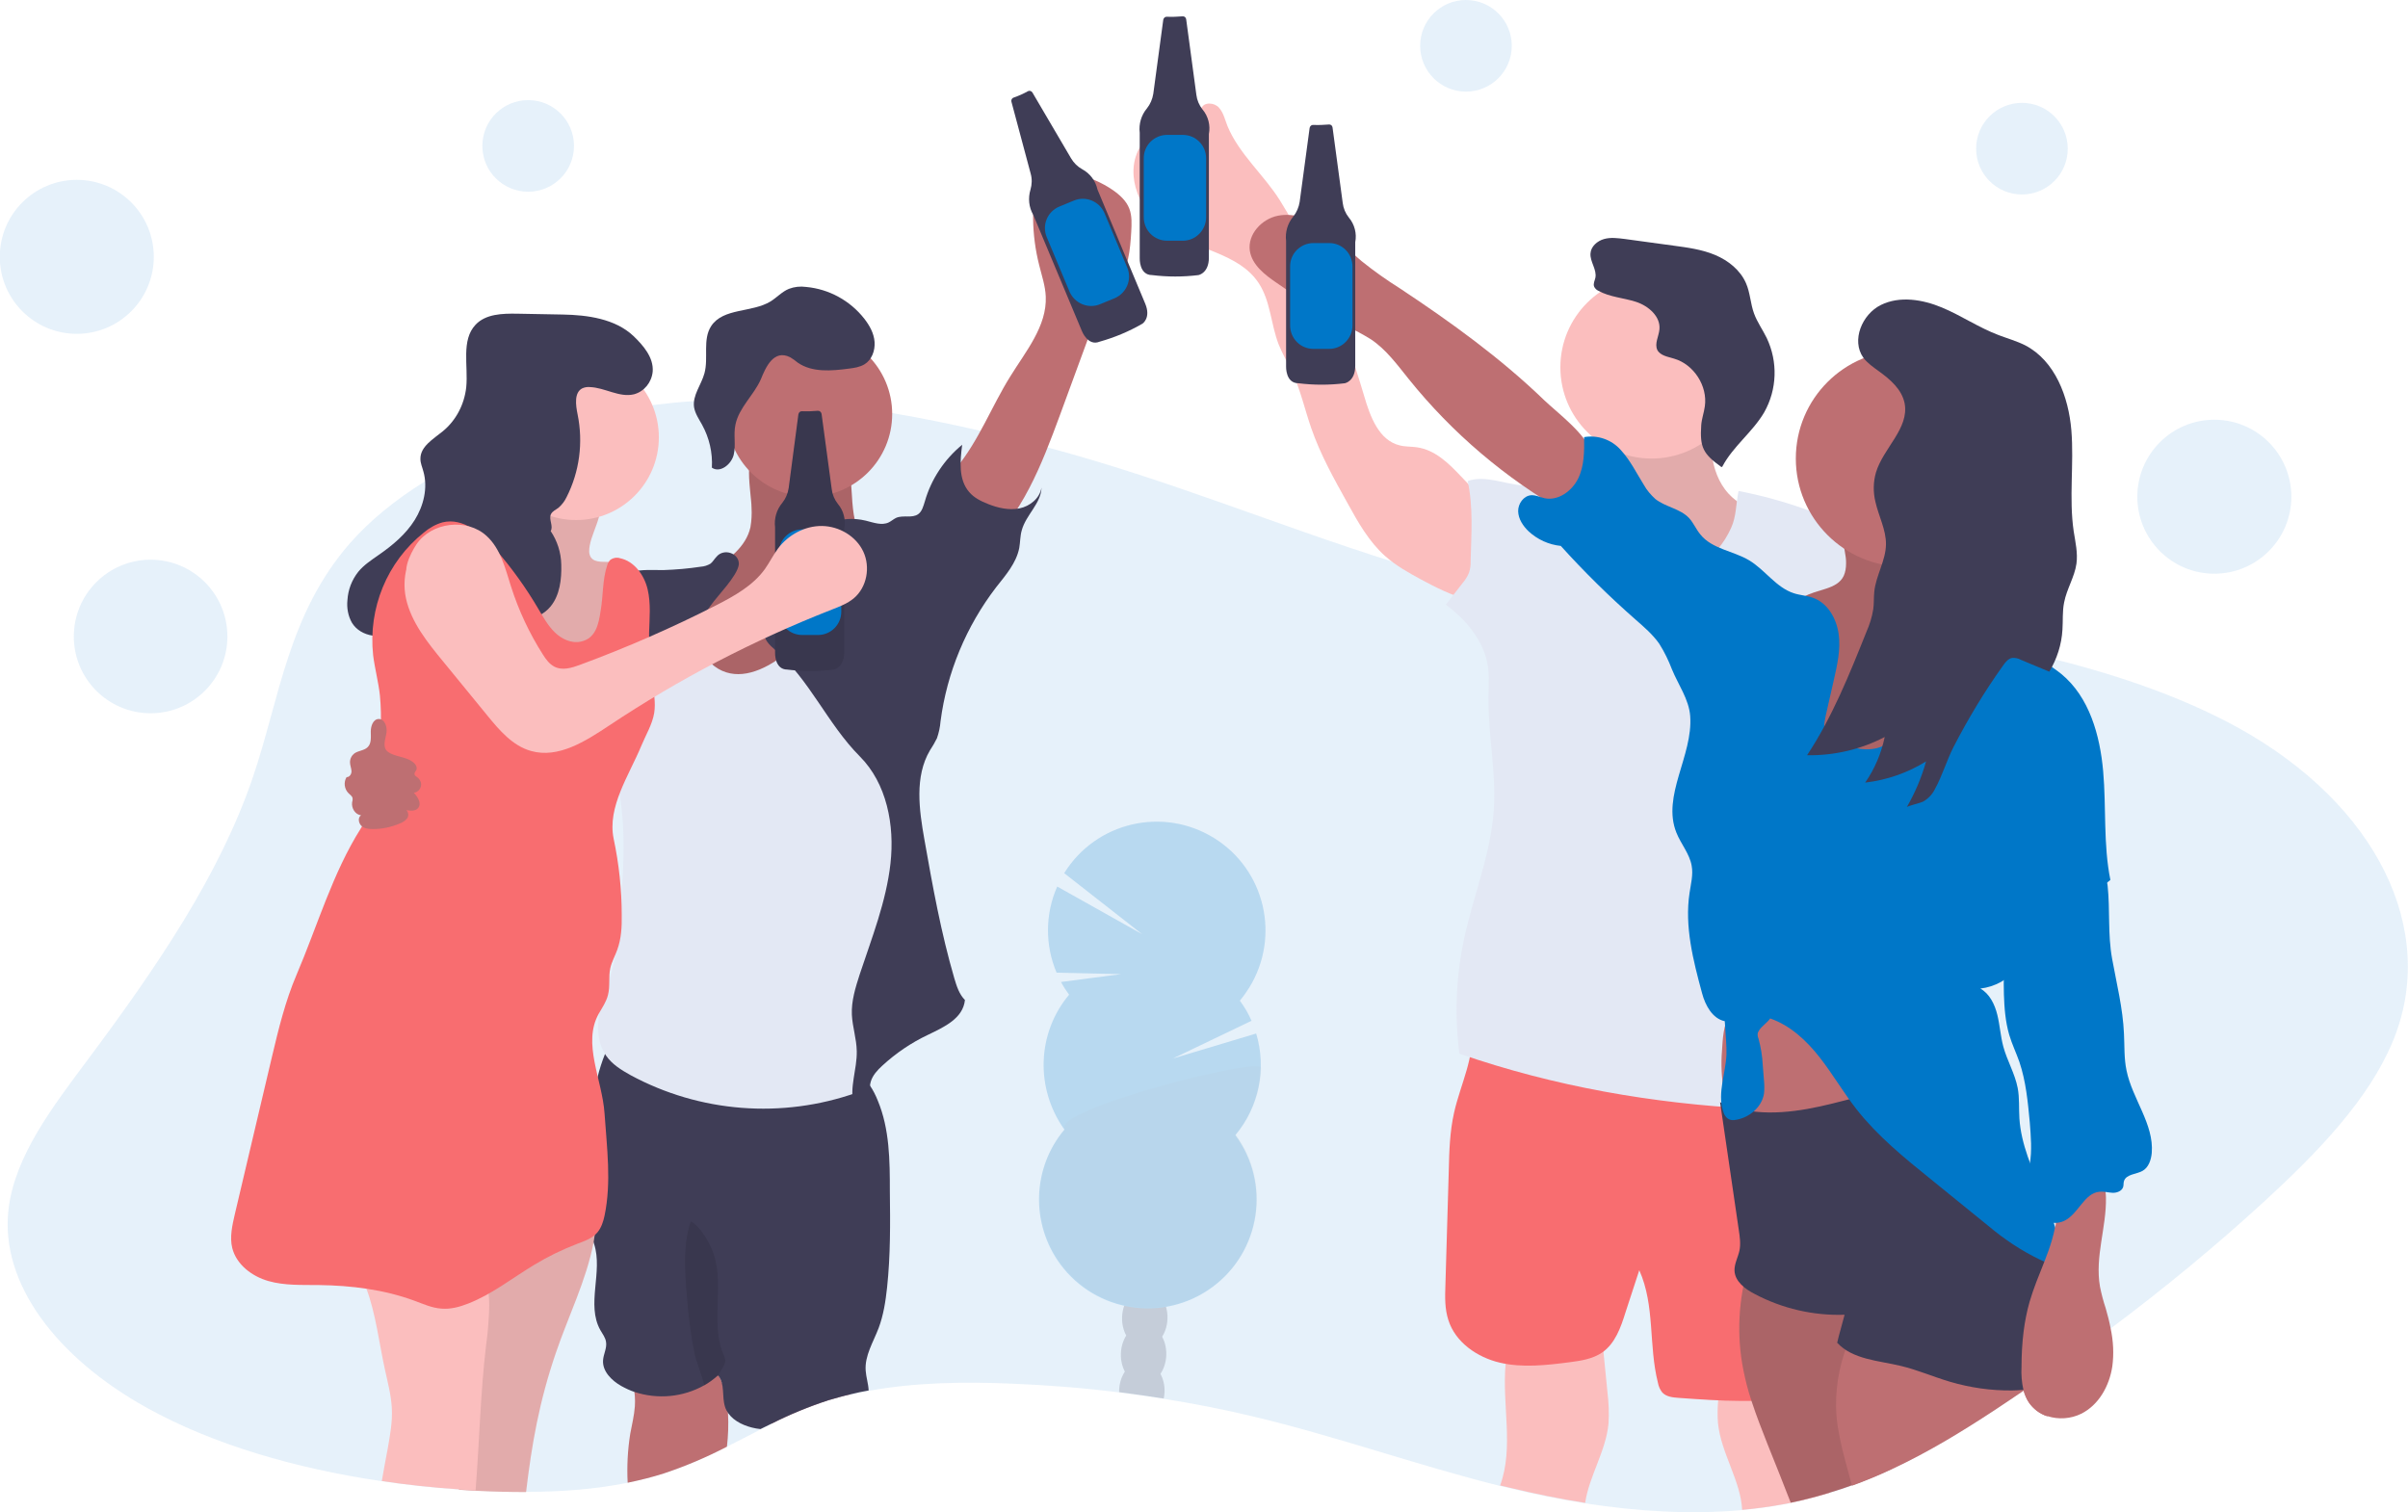
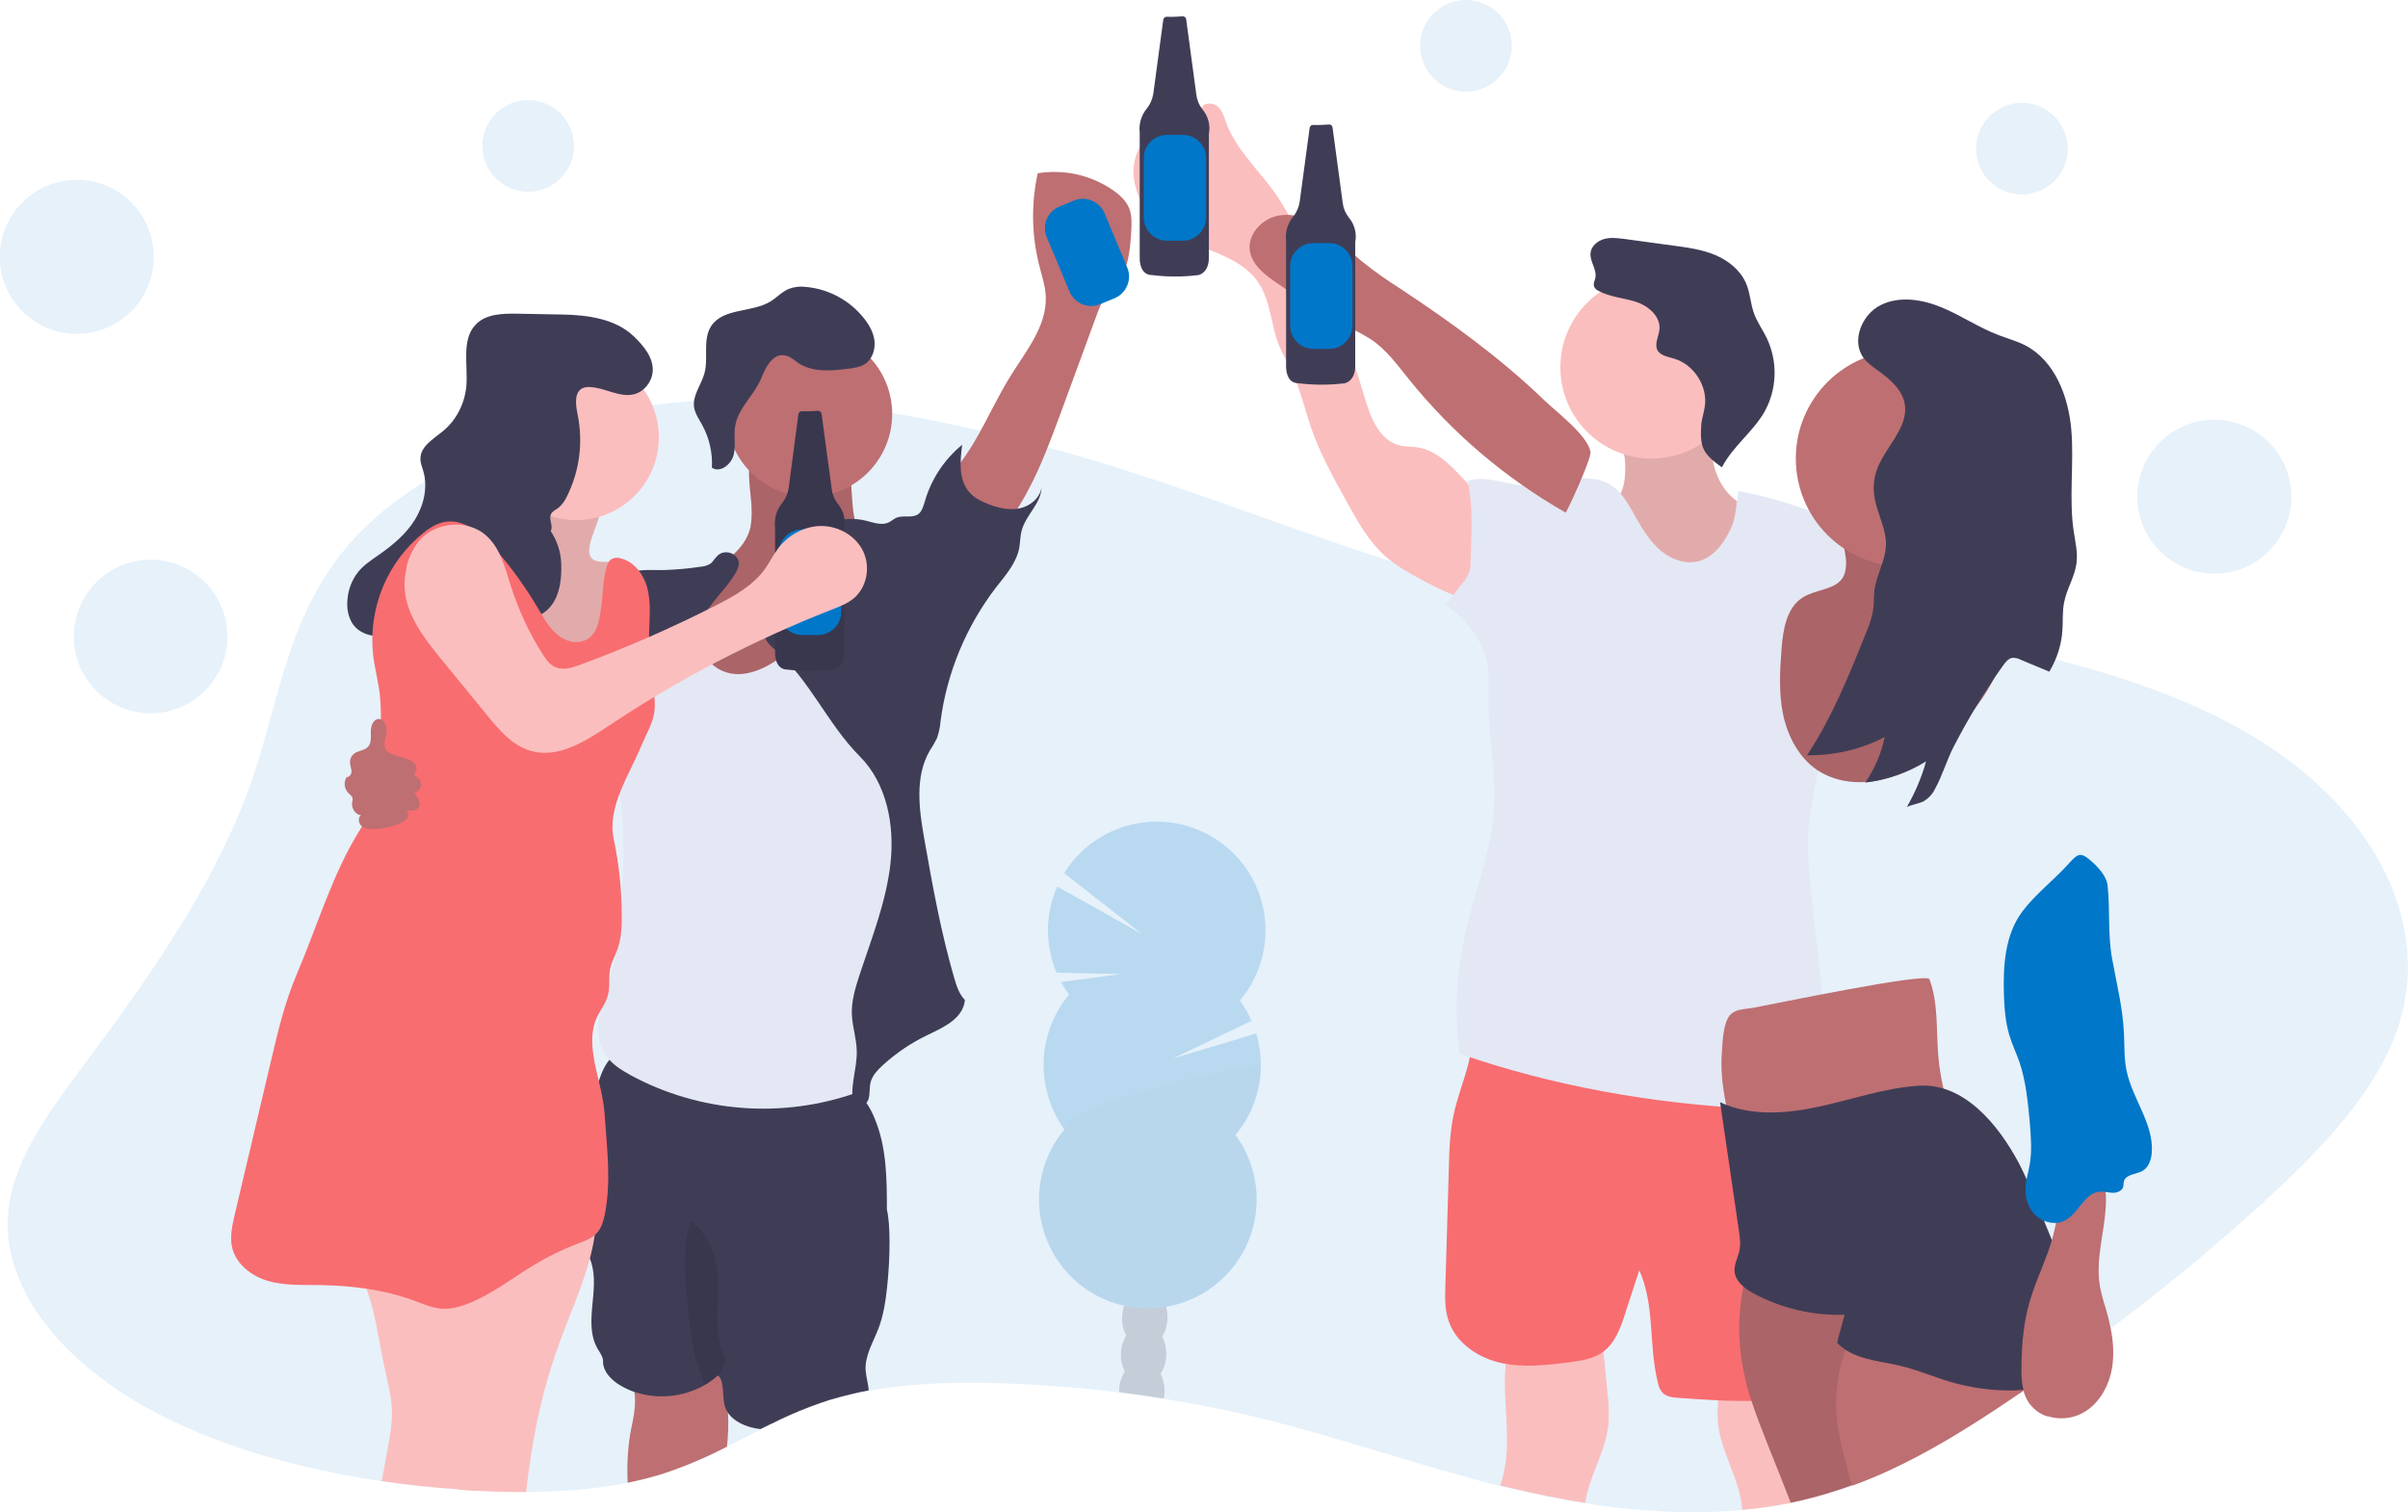
<svg xmlns="http://www.w3.org/2000/svg" version="1.1" id="b20fa69d-126b-479c-8485-104b5d95d423" x="0px" y="0px" viewBox="0 0 1135.2 712.9" style="enable-background:new 0 0 1135.2 712.9;" xml:space="preserve">
  <style type="text/css">
	.st0{opacity:0.1;fill:#0077C8;enable-background:new    ;}
	.st1{fill:#BE6F72;}
	.st2{opacity:0.1;enable-background:new    ;}
	.st3{fill:#3F3D56;}
	.st4{fill:#FBBEBE;}
	.st5{fill:#E3E8F4;}
	.st6{fill:#F86D70;}
	.st7{fill:#0077C8;}
	.st8{opacity:0.2;}
</style>
  <title>having fun</title>
  <path class="st0" d="M1128,491.1c-11.4,27.4-35.2,52.1-60.8,75.6c-22.5,20.6-46.5,40.5-72.2,59.7c-7.1,5.3-14.3,10.6-21.6,15.8  l-5.1,3.6c-4.5,3.2-9.1,6.4-13.8,9.5l-0.6,0.4c-4.5,3.1-9.1,6.1-13.7,9.2c-15.1,9.9-31,19.7-48.6,27.9c-6,2.8-12.2,5.4-18.6,7.7  c-3.5,1.3-7,2.4-10.6,3.5c-5.9,1.8-12,3.4-18.3,4.7c-1.1,0.2-2.1,0.4-3.2,0.6c-6.5,1.2-13.1,2.1-19.7,2.7c-24.4,2.2-49.5,0.6-74-3.2  c-12.2-1.9-24.2-4.4-35.8-7.2c-1.4-0.3-2.8-0.7-4.3-1c-39.6-9.9-76.7-23.3-116.6-32.8c-13.7-3.3-27.7-6-42-8.3c-7-1.1-14-2.1-21-3  c-16.6-2.1-33.3-3.4-50.2-4.1c-22.7-1-46.2-0.6-67.8,3.4c-2.9,0.5-5.7,1.1-8.5,1.8c-3.6,0.8-7.1,1.8-10.5,2.8  c-9.2,3-18.2,6.7-26.9,11.1c-1.7,0.8-3.4,1.7-5.1,2.5l0,0c-5.3,2.7-10.5,5.5-15.8,8.1c-9.6,5-19.5,9.2-29.7,12.6  c-5.6,1.8-11.3,3.2-17.1,4.4c-15.3,3.1-31.5,4.3-47.8,4.3c-7.9,0-15.8-0.2-23.5-0.6h-0.2c-2.7-0.1-5.3-0.3-8-0.5  c-12.2-0.8-24.3-2.1-36.2-3.9c-40.9-6-79.7-17.3-110.9-34.6c-42.4-23.5-69.3-58.5-65.3-93.5c2.9-25.2,20.9-48.6,38-71.5  c31.8-42.7,61.6-86.3,77.2-132.3c12.7-37.3,16.5-76.8,45.8-110.4c9.4-10.7,21.4-20.5,35.3-29.1c10.4-6.4,21.4-11.9,32.7-16.5  c12.8-5.2,26-9.5,39.4-12.9c11.6-2.9,23.4-5.1,35.3-6.6c6.5-0.8,13-1.5,19.6-1.9c5.1-0.4,10.2-0.6,15.3-0.7h0.8  c3.1-0.1,6.3-0.1,9.4,0c22.8,0.4,45.5,2.5,68,6.4c14.1,2.4,28,5.2,41.7,8.4c8.1,1.9,16.2,3.9,24.2,5.9c2.4,0.6,4.9,1.3,7.3,1.9  c56.9,15.2,107,36.3,161.8,53.6c0.3,0.1,0.5,0.2,0.8,0.2l0,0c11.3,3.5,22.7,6.3,34.2,8.6c8.5,1.7,17.2,3.2,26,4.5  c13.5,2,27.3,3.6,41.2,4.9l3.1,0.3c20.4,2,41,3.5,61,5.2c7.1,0.6,14.1,1.3,21.1,2c4.4,0.4,8.8,0.9,13.1,1.4c3.1,0.4,6.2,0.7,9.3,1.1  s6.4,0.8,9.6,1.2c2.1,0.3,4.2,0.5,6.2,0.8c12.6,1.7,25.2,3.5,37.6,5.7c7.6,1.3,15.1,2.7,22.5,4.2c5.4,1.1,10.7,2.2,16,3.5  c3.9,0.9,7.8,1.8,11.7,2.8c31.3,7.9,60.6,18.2,85.9,32.1C1120.5,379.3,1149.8,438.7,1128,491.1z" />
  <circle class="st0" cx="249" cy="68.8" r="21.6" />
  <circle class="st0" cx="691.1" cy="21.6" r="21.6" />
  <circle class="st0" cx="953.2" cy="70.1" r="21.6" />
  <circle class="st0" cx="36.2" cy="121.1" r="36.3" />
  <circle class="st0" cx="71" cy="300.1" r="36.2" />
  <circle class="st0" cx="1043.9" cy="234.2" r="36.3" />
  <path class="st1" d="M354.3,239.4c0.2,3,0,6.1-0.5,9.1c-2,9.3-10.5,15.7-18.7,20.5s-17.2,9.4-22.1,17.6c-5.9,9.9-4,23.1,2.9,32.4  s17.8,14.7,29,17c20.5,4.2,43-1.7,58.3-15.9s23.1-36.4,19.3-57c-8.3,1.2-15.8-6.2-18.5-14.2s-2.1-16.6-3.2-25  c-0.1-1.4-0.5-2.8-1.2-4c-1.2-1.6-3.2-2.3-5.2-2.8c-9.6-2.6-25.9-8.5-35.8-6.2C349.8,212.9,354.2,231.8,354.3,239.4z" />
  <path class="st2" d="M354.3,239.4c0.2,3,0,6.1-0.5,9.1c-2,9.3-10.5,15.7-18.7,20.5s-17.2,9.4-22.1,17.6c-5.9,9.9-4,23.1,2.9,32.4  s17.8,14.7,29,17c20.5,4.2,43-1.7,58.3-15.9s23.1-36.4,19.3-57c-8.3,1.2-15.8-6.2-18.5-14.2s-2.1-16.6-3.2-25  c-0.1-1.4-0.5-2.8-1.2-4c-1.2-1.6-3.2-2.3-5.2-2.8c-9.6-2.6-25.9-8.5-35.8-6.2C349.8,212.9,354.2,231.8,354.3,239.4z" />
  <path class="st1" d="M342.7,682.1c-9.6,5-19.5,9.2-29.7,12.6c-5.6,1.8-11.3,3.2-17.1,4.4c-0.4-7.7,0-15.4,1.2-23  c0.8-4.4,1.9-8.7,2.2-13.1c0.4-6.4-0.9-12.8-4-18.4c11.1-1.5,21.7-4,32.9-3.3l0.7,0c1.3,0,2.6,0.3,3.9,0.7c1.7,0.8,3.2,2.1,4.2,3.7  c0.6,0.8,1.1,1.6,1.6,2.5c3.2,5.5,4.4,11.8,4.6,18.2C343.5,671.6,343.3,676.9,342.7,682.1z" />
  <path class="st1" d="M401,657.4c-3.6,0.8-7.1,1.8-10.5,2.8c-9.2,3-18.2,6.7-26.9,11.1c-0.6-2.7-0.8-5.5-0.8-8.3  c10.3-7.1,23.1-9.7,35.3-7.3c0.8,0.1,1.6,0.4,2.2,0.9C400.6,656.9,400.8,657.2,401,657.4z" />
-   <path class="st3" d="M418.2,607c-0.7,6.5-1.7,13.1-4,19.2c-2.5,6.6-6.6,13-6.1,20c0.2,3.1,1.3,6.4,1.4,9.4c-2.9,0.5-5.7,1.1-8.5,1.8  c-3.6,0.8-7.1,1.8-10.5,2.8c-9.2,3-18.2,6.7-26.9,11.1c-1.7,0.8-3.4,1.7-5.1,2.5l0,0c-0.7-0.1-1.4-0.2-2.1-0.3  c-5-0.9-10.3-3.2-13.1-7.2c-0.6-0.9-1.2-1.9-1.5-3c-1.6-4.9,0.1-10.9-3.3-14.8l-0.2,0.1l-0.1,0.1c-1.9,1.7-3.9,3.2-6.1,4.4l0,0  c-10.1,5.7-22,6.8-33,3.2c-2.1-0.7-4.2-1.7-6.2-2.8c-4.6-2.6-9-7-8.6-12.2c0.2-2.9,1.9-5.7,1.4-8.6c-0.3-2.1-1.7-3.8-2.7-5.6  c-6.7-12,1.3-27.4-2.9-40.5c-0.1-0.3-0.2-0.6-0.3-0.9c-0.3-0.8-0.7-1.7-1-2.5c-0.9-1.9-1.8-3.8-2.6-5.8c-0.6-1.6-1.1-3.3-1.5-5.1  c-0.9-5-1.3-10.1-1-15.2c0-13.4,2.4-27.2,5.8-40.1c0.6-2.3,1.3-5.5,2.2-9.1l0,0c0.9-3.7,2.1-7.4,3.5-10.9c2-4.6,4.7-8.3,8.4-9.1  c5.6-1.3,14.2,1.5,19.8,2.1l22.5,2.7l44.9,5.4c7.8,0.9,15.9,2,22.3,6.4c0.4,0.3,0.8,0.6,1.2,0.9c1.7,1.3,3.2,2.9,4.5,4.6  c0.5,0.6,0.9,1.2,1.3,1.8c1.5,2.2,2.7,4.6,3.7,7.1c5.6,13.4,5.7,28.3,5.7,42.8C419.7,576.8,419.8,592,418.2,607z" />
+   <path class="st3" d="M418.2,607c-0.7,6.5-1.7,13.1-4,19.2c-2.5,6.6-6.6,13-6.1,20c0.2,3.1,1.3,6.4,1.4,9.4c-2.9,0.5-5.7,1.1-8.5,1.8  c-3.6,0.8-7.1,1.8-10.5,2.8c-9.2,3-18.2,6.7-26.9,11.1c-1.7,0.8-3.4,1.7-5.1,2.5l0,0c-0.7-0.1-1.4-0.2-2.1-0.3  c-5-0.9-10.3-3.2-13.1-7.2c-0.6-0.9-1.2-1.9-1.5-3c-1.6-4.9,0.1-10.9-3.3-14.8l-0.2,0.1l-0.1,0.1c-1.9,1.7-3.9,3.2-6.1,4.4l0,0  c-10.1,5.7-22,6.8-33,3.2c-2.1-0.7-4.2-1.7-6.2-2.8c-4.6-2.6-9-7-8.6-12.2c-0.3-2.1-1.7-3.8-2.7-5.6  c-6.7-12,1.3-27.4-2.9-40.5c-0.1-0.3-0.2-0.6-0.3-0.9c-0.3-0.8-0.7-1.7-1-2.5c-0.9-1.9-1.8-3.8-2.6-5.8c-0.6-1.6-1.1-3.3-1.5-5.1  c-0.9-5-1.3-10.1-1-15.2c0-13.4,2.4-27.2,5.8-40.1c0.6-2.3,1.3-5.5,2.2-9.1l0,0c0.9-3.7,2.1-7.4,3.5-10.9c2-4.6,4.7-8.3,8.4-9.1  c5.6-1.3,14.2,1.5,19.8,2.1l22.5,2.7l44.9,5.4c7.8,0.9,15.9,2,22.3,6.4c0.4,0.3,0.8,0.6,1.2,0.9c1.7,1.3,3.2,2.9,4.5,4.6  c0.5,0.6,0.9,1.2,1.3,1.8c1.5,2.2,2.7,4.6,3.7,7.1c5.6,13.4,5.7,28.3,5.7,42.8C419.7,576.8,419.8,592,418.2,607z" />
  <path class="st2" d="M332.1,653.3c-1.4-5.2-4.2-12.7-4.6-14.8c-1.4-6.9-2.4-13.8-3.1-20.8c-1.1-12.5-3.1-30,1.3-41.8  c4.1,2.2,7.8,8.4,9.7,12.7c6.9,15.4-0.9,34.3,5.6,49.9c0.5,0.9,0.8,2,0.9,3c-0.1,1.3-0.6,2.6-1.4,3.7l-2.2,3.6L332.1,653.3z" />
  <path class="st1" d="M476.2,177.6c7.4-12,17.4-23.8,16.8-37.8c-0.2-5-1.9-9.9-3.1-14.8c-3.6-14.2-3.8-29-0.7-43.3  c12.4-2,25,0.8,35.4,7.9c3.3,2.3,6.4,5.1,7.8,8.8c1.3,3.4,1.1,7.2,0.9,10.9c-0.5,8.4-1.3,17.4-6.5,24c-1.6,2.1-3.6,3.8-5.2,5.9  c-2.3,3-3.6,6.7-4.9,10.2l-17,46.3c-8.6,23.3-17.9,47.7-36.8,63.8c-0.5,0.4-14-18.8-15.1-20.8c-4.5-7.9-2.5-11.2,2.9-17.9  C461.5,207.7,467.3,191.9,476.2,177.6z" />
  <path class="st4" d="M281.3,571.8c-0.1,3.5-0.3,6.9-0.9,10.3c-0.2,1.3-0.4,2.5-0.6,3.8c-3.4,17.8-11.9,34.7-17.8,52.1  c-7.8,22.9-11.3,42.8-14,65.5c-7.9,0-15.8-0.2-23.5-0.6h-0.2c-2.7-0.1-5.3-0.3-8-0.5c2.4-21.2-2-43.4,2.3-64.7  c1.7-8.5,4.7-16.8,6.5-25.3c0.6-2.5,1-5,1.2-7.6c0.2-2.4,0.4-4.9,1.5-7.1c0.1-0.2,0.2-0.4,0.3-0.6c1-1.5,2.1-2.9,3.5-4  c12.2-10.7,27.1-17.8,43.1-20.5C276.9,572.2,279.1,571.9,281.3,571.8z" />
-   <path class="st2" d="M281.3,571.8c-0.1,3.5-0.3,6.9-0.9,10.3c-0.2,1.3-0.4,2.5-0.6,3.8c-3.4,17.8-11.9,34.7-17.8,52.1  c-7.8,22.9-11.3,42.8-14,65.5c-7.9,0-15.8-0.2-23.5-0.6h-0.2c-2.7-0.1-5.3-0.3-8-0.5c2.4-21.2-2-43.4,2.3-64.7  c1.7-8.5,4.7-16.8,6.5-25.3c0.6-2.5,1-5,1.2-7.6c0.2-2.4,0.4-4.9,1.5-7.1c0.1-0.2,0.2-0.4,0.3-0.6c1-1.5,2.1-2.9,3.5-4  c12.2-10.7,27.1-17.8,43.1-20.5C276.9,572.2,279.1,571.9,281.3,571.8z" />
  <path class="st4" d="M230.6,617.3c-0.2,5.6-0.6,11.1-1.4,16.6c-2.7,22.5-3.2,46-5,68.8c-2.7-0.1-5.3-0.3-8-0.5  c-12.2-0.8-24.3-2.1-36.2-3.9c0.9-5.1,1.8-10.3,2.8-15.4c1.1-6.3,2.3-12.7,1.9-19.1c-0.3-6-1.9-11.9-3.2-17.9  c-2.8-12.7-4.3-26.4-8.8-38.4c-2.4-6.7-6.1-12.9-11.1-18c18.7-7.4,36.8-7.8,56.9-7c1.4-0.1,2.8,0.3,4.1,1c1,0.8,1.7,1.9,2.1,3.1  c3,7.3,4.9,15,5.6,22.8C230.6,612.2,230.7,614.8,230.6,617.3z" />
  <circle class="st1" cx="381.6" cy="195.2" r="39" />
  <path class="st5" d="M389.7,286.3c5-8.5,9.4-19.2,19-21.5c5.4-1.4,11.1,0.5,16.4,2.3c1.5,0.4,2.9,1.2,4,2.3c0.8,1.2,1.2,2.7,1.2,4.1  c1.7,17.6,1.6,35.4-0.2,53c-1.3,12.5-3.4,24.9-3.8,37.4c-0.5,17.4,2.3,34.7,1.4,52.1c-0.7,13.1-3.6,26.1-6.5,38.9l-12,53.8  c-0.2,1.7-0.9,3.2-1.9,4.5c-1,0.9-2.2,1.6-3.5,2c-35.1,12.4-73.9,9.4-106.6-8.3c-4.3-2.4-8.7-5.1-11.5-9.2c-4-5.8-4.4-13.4-3.1-20.3  s4.1-13.4,6-20.2c2.9-10.5,3.6-21.5,4.3-32.3c0.9-14.3,1.8-28.7,0.2-43c-1-9.8-3.2-19.5-4.9-29.3c-2.4-14.7-3.8-29.5-4.2-44.4  c-0.2-8.9,0.2-18.8,6.3-25.2c3-3.1,7-5,11.1-6.5c6.8-2.5,14.5-4,21.4-1.7c6.9,2.3,12.5,9.5,10.8,16.6c-0.8,3.3-2.9,6.2-3.4,9.5  c-0.7,4.4,1.7,8.9,5,11.9C353.2,329.2,380.7,301.8,389.7,286.3z" />
  <path class="st3" d="M391.1,246.5c5.5-2,11.4-2.4,17.1-1c3.6,0.9,7.5,2.4,10.8,0.8c1.2-0.6,2.2-1.5,3.4-2.1  c3.3-1.5,7.6,0.3,10.5-1.8c1.8-1.3,2.4-3.8,3.1-6c3-10.5,9.2-19.8,17.6-26.7c-1,7.7-1.8,16.4,3.3,22.3c2.3,2.7,5.5,4.3,8.8,5.6  c4.7,1.9,9.9,3.1,14.9,2.1s9.6-4.8,10.4-9.8c-0.2,7.5-7.3,12.8-9.3,20.1c-0.8,2.7-0.7,5.6-1.2,8.4c-1.4,7.1-6.4,12.8-10.9,18.5  c-14.1,18.4-23.2,40.2-26.2,63.2c-0.2,2.7-0.8,5.4-1.7,8c-1,2-2.1,3.9-3.3,5.7c-7.3,12.4-5.1,28-2.6,42.1  c3.9,22.1,7.8,43.8,14.1,65.4c1.1,3.7,2.3,7.5,5,10.2c-0.9,8.7-9.7,12.7-17.6,16.5c-7.8,3.7-15,8.6-21.4,14.5  c-2.3,2.1-4.5,4.5-5.4,7.5c-0.8,2.8-0.2,5.9-1.2,8.6s-5,4.7-6.8,2.4c-2.2-8.2,1.6-16.8,1.4-25.4c-0.1-5.8-2-11.3-2.3-17.1  c-0.3-6.5,1.7-12.9,3.7-19.1c5.7-17.2,12.5-34.3,14.5-52.3c2-18-1.7-37.7-14.5-50.5c-15.2-15.3-23.6-36.1-39.9-50.2  c-2.6-2.2-5.5-5-5.1-8.4c0.3-1.5,1-2.9,1.9-4.1c5.6-7.9,13-14.3,19-21.9S392.2,256.1,391.1,246.5z" />
  <path class="st3" d="M337.7,262.6c-1,1-1.7,2.4-2.8,3.2c-1.4,0.8-2.9,1.3-4.5,1.4c-5.9,0.9-11.8,1.4-17.8,1.6c-5,0-10.2-0.4-15,0.9  c-6.7,1.9-12.1,7.2-15.4,13.3s-5,13-6.2,19.9c-2.8,15.1-4.4,30.5-4.5,45.9c8.2-6.6,15.6-14.2,21.9-22.7c4.8-6.5,9.1-13.7,16-18.1  c3.1-2,6.7-3.3,9.9-5.3c6.6-4.1,11.2-10.6,15.6-17c3.2-4.7,12.6-13.9,13.4-19.5C348.7,260.9,341.2,258.2,337.7,262.6z" />
  <path class="st3" d="M372.6,168.5c1.2,0.7,2.4,1.6,3.5,2.5c6.8,4.7,15.9,3.9,24.1,2.8c2.5-0.3,5.1-0.7,7.3-2  c3.5-2.1,5.1-6.5,4.8-10.6c-0.3-4.1-2.4-7.8-4.9-11c-6.7-8.5-16.6-13.9-27.3-14.9c-2.8-0.4-5.6-0.1-8.2,0.9  c-3.2,1.3-5.7,4.1-8.6,5.9c-8.8,5.4-22.3,3-28,11.6c-4.2,6.4-1.2,15-3.2,22.3c-1.5,5.5-5.7,10.4-4.9,16c0.5,3,2.3,5.6,3.8,8.3  c3.4,6.2,5,13.2,4.6,20.2c3.8,2.7,9.2-1.5,10.3-6.1s-0.2-9.5,0.8-14.1c1.6-8.1,8.8-14.1,12-21.5  C360.9,173.4,364.7,164.4,372.6,168.5z" />
  <path class="st4" d="M278,257.3c-0.3,1.8-0.5,3.8,0.5,5.4c2,3,6.6,1.9,10.2,2.4c5.6,0.7,9.8,6,10.8,11.6c1.1,5.6-0.2,11.3-1.6,16.7  c-3.2,12.4-7,24.7-11.5,36.7c-11.9-1.4-24.5-6-30.8-16.2c-5.8-9.3-5.2-21.1-8.8-31.4c-2.6-7.2-7.2-13.5-11.7-19.7  c7.3,0.9,12.6-7.5,13-14.8s-1.9-14.9-0.3-22.1c0.4-1.7,29.3,3.7,32.1,5.6C287.9,237.1,279.3,249.4,278,257.3z" />
  <path class="st2" d="M278,257.3c-0.3,1.8-0.5,3.8,0.5,5.4c2,3,6.6,1.9,10.2,2.4c5.6,0.7,9.8,6,10.8,11.6c1.1,5.6-0.2,11.3-1.6,16.7  c-3.2,12.4-7,24.7-11.5,36.7c-11.9-1.4-24.5-6-30.8-16.2c-5.8-9.3-5.2-21.1-8.8-31.4c-2.6-7.2-7.2-13.5-11.7-19.7  c7.3,0.9,12.6-7.5,13-14.8s-1.9-14.9-0.3-22.1c0.4-1.7,29.3,3.7,32.1,5.6C287.9,237.1,279.3,249.4,278,257.3z" />
  <circle class="st4" cx="271.6" cy="206.2" r="39" />
  <path class="st3" d="M259.6,250.4c1.4-2.3-1-5.5,0.1-7.9c0.7-1.5,2.3-2.1,3.6-3.1c1.6-1.4,2.9-3.1,3.8-5c6.1-12,7.9-25.7,5.2-39  c-0.9-4.4-1.7-10.3,2.2-12.3c1.1-0.5,2.3-0.7,3.5-0.6c7.1,0.2,14,5.1,20.9,3.4c4.8-1.3,8.3-5.6,8.8-10.7c0.5-6.6-4.4-12.3-9.1-16.8  c-8.6-8.1-21.6-9.9-33.3-10.1l-21.6-0.4c-6.9-0.1-14.7,0.1-19.5,5.2c-6.9,7.3-3.4,19.3-4.4,29.5c-0.9,8.1-4.8,15.6-11,20.7  c-4.5,3.7-10.7,7.2-10.6,13.1c0,2.1,0.9,3.9,1.4,5.9c2.2,7.7,0.1,16.2-4.1,22.9s-10.4,11.9-16.9,16.4c-3.4,2.4-7,4.7-9.7,8  c-3,3.8-4.8,8.4-5.1,13.3c-0.4,3.7,0.3,7.5,2.1,10.7c4.2,6.9,14.4,8,21.3,3.9s11.2-11.6,14-19.3c1.7-4.5,3.4-9.8,7.7-11.8  c5.4-2.6,11.8,1.5,15.3,6.5s5.7,11.1,10.2,15.1c7.1,6.3,19.2,5.3,25.2-2.1c4.3-5.3,5.2-12.7,5-19.7  C264.5,260.5,262.7,255,259.6,250.4z" />
  <path class="st6" d="M273.9,302.5c-4.4,1-9-1.1-12.3-4.3s-5.5-7.2-7.8-11.1c-5.8-9.9-12.5-19.2-20-27.9  c-6.5-7.6-15.5-15.3-25.2-12.9c-3.2,0.9-6.2,2.6-8.8,4.8c-17.3,13.8-26.3,35.6-23.9,57.8c0.8,6.4,2.5,12.6,3.2,19  c0.5,5.3,0.6,10.6,0.4,15.9c-0.3,16.1-0.8,33.2-9.4,46.8c-13.3,21-20.5,46.1-30.3,69c-5.3,12.4-8.5,25.6-11.6,38.7  c-1.8,7.8-3.7,15.6-5.5,23.3l-12,50.9c-1.2,5.2-2.5,10.8-1.2,16c2,7.8,9.3,13.3,17,15.5s15.9,1.8,23.8,1.9  c15.3,0.2,30.7,2.1,45.1,7.4c4.1,1.5,8.2,3.4,12.6,3.7c4.4,0.4,8.7-0.8,12.8-2.4c11.2-4.4,20.7-12,31-18.2  c6.4-3.9,13.2-7.2,20.2-9.9c3.5-1.3,7.3-2.6,9.7-5.5c1.8-2.2,2.7-5,3.3-7.8c3.3-15.8,1.1-32.1,0-48.2s-10.6-33.1-2.7-47.1  c1.6-2.8,3.5-5.5,4.3-8.7c1.1-4.1,0.2-8.5,1.1-12.7c0.7-3.1,2.3-5.8,3.3-8.7c1.9-5.2,2.2-10.8,2.1-16.3c0-12.1-1.3-24.2-3.8-36  c-3.1-15,7.2-29.8,13.1-44c2.1-5.1,5.1-9.9,6-15.3c0.8-4.9-0.2-9.9-1-14.8c-1.1-7.6-1.6-15.3-1.4-23c0.2-6.9,0.9-13.9-0.7-20.6  s-6.3-13.2-13-14.6c-1.5-0.5-3.2-0.2-4.5,0.7c-0.8,0.8-1.3,1.7-1.6,2.8c-2.2,6.7-1.8,14-3,21C282.2,294.7,280.7,301,273.9,302.5z" />
  <path class="st1" d="M182.2,345.4c0.4-2.8-0.9-6.5-3.7-6.4c-2.6,0.1-3.7,3.3-3.7,5.9s0.4,5.6-1.5,7.4c-1.6,1.6-4.3,1.6-6.2,2.9  c-1.3,1-2.1,2.5-2.1,4.2c0,1.4,0.6,2.7,0.7,4.1s-0.9,3-2.3,2.9c-1.5,2.4-1.1,5.6,0.9,7.6c0.7,0.7,1.7,1.3,1.9,2.3  c0.1,0.7,0,1.4-0.2,2c-0.4,2.8,1.5,5.8,4.2,6.1c-1.6,1.1-1.2,3.7,0.2,5s3.5,1.5,5.4,1.5c4.3,0,8.6-0.9,12.6-2.6  c1.4-0.5,2.6-1.3,3.5-2.4c0.9-1.2,0.7-2.8-0.3-3.9c1.9,0.3,4.3,0.5,5.5-1c1.8-2.1-0.1-5.2-2-7.2c2.2-0.3,3.7-2.4,3.4-4.5  c-0.2-1-0.7-1.9-1.5-2.6c-0.6-0.5-1.5-0.9-1.6-1.7s0.6-1.3,0.9-2c0.6-1.6-0.8-3.2-2.2-4.1c-3.3-2.2-8.3-2.2-11.2-4.4  S181.8,348.4,182.2,345.4z" />
  <path class="st3" d="M385.5,193.7c-2.4,0.2-4.9,0.3-7.3,0.2c-0.9-0.1-1.6,0.5-1.8,1.4l-4.6,34.9c-0.4,2.5-1.4,4.9-3,6.9  c-2.7,3.2-3.9,7.4-3.4,11.5v59.2c0,0-0.3,7.9,5.8,7.9c7.3,0.9,14.6,0.9,21.9,0c0,0,4.9-0.9,4.9-8.2v-58.3c0.8-4.1-0.3-8.4-3-11.6  c-1.6-2-2.6-4.4-2.9-6.9l-4.8-35.6C387.1,194.2,386.3,193.6,385.5,193.7z" />
  <path class="st2" d="M385.5,193.7c-2.4,0.2-4.9,0.3-7.3,0.2c-0.9-0.1-1.6,0.5-1.8,1.4l-4.6,34.9c-0.4,2.5-1.4,4.9-3,6.9  c-2.7,3.2-3.9,7.4-3.4,11.5v59.2c0,0-0.3,7.9,5.8,7.9c7.3,0.9,14.6,0.9,21.9,0c0,0,4.9-0.9,4.9-8.2v-58.3c0.8-4.1-0.3-8.4-3-11.6  c-1.6-2-2.6-4.4-2.9-6.9l-4.8-35.6C387.1,194.2,386.3,193.6,385.5,193.7z" />
  <path class="st7" d="M378.2,249.6h7.4c6.1,0,11,4.9,11,11.1v27.7c0,6.1-4.9,11-11,11h-7.4c-6.1,0-11-4.9-11-11v-27.7  C367.1,254.6,372.1,249.6,378.2,249.6z" />
-   <path class="st3" d="M484.6,43c-2.1,1.2-4.4,2.2-6.7,3c-0.8,0.2-1.3,1.1-1.1,1.9l9.1,34c0.7,2.5,0.6,5.1-0.1,7.5  c-1.2,4-0.8,8.3,1.3,11.9L510,156c0,0,2.8,7.4,8.4,5.1c7.1-2,13.8-4.8,20.2-8.5c0,0,4.1-2.7,1.3-9.4l-22.5-53.8  c-0.9-4.1-3.5-7.6-7.2-9.6c-2.2-1.2-4-3-5.3-5.2l-18.2-31C486.3,42.9,485.3,42.6,484.6,43z" />
  <path class="st7" d="M499.4,97.4l6.8-2.8c5.6-2.4,12.1,0.3,14.5,5.9l10.7,25.6c2.4,5.6-0.3,12.1-5.9,14.5l-6.8,2.8  c-5.6,2.4-12.1-0.3-14.5-5.9l-10.7-25.6C491.1,106.2,493.7,99.8,499.4,97.4z" />
  <path class="st4" d="M203.9,252.7c-10.8,4.4-15,18.2-12.5,29.5S201.6,303,209,312l20.7,25.3c5.7,7,12,14.4,20.7,16.8  c12.8,3.6,25.6-4.6,36.6-11.9c33-22,68.2-40.3,105.2-54.8c3.6-1.4,7.3-2.8,10.3-5.3c6.2-5.2,7.9-14.7,4.5-22  c-3.4-7.3-11.4-12-19.5-12.1s-15.9,4.2-20.7,10.6c-2.3,3.1-4,6.6-6.2,9.7c-5.6,7.8-14.4,12.7-23,17.1c-20.8,10.6-42.1,19.9-64,28  c-4,1.5-8.5,2.9-12.3,0.9c-2.3-1.2-3.9-3.4-5.3-5.6c-6.4-10-11.5-20.9-15.1-32.2c-2.7-8.5-4.9-17.8-11.5-23.8  c-9.3-8.6-26.1-6.5-33.1,4c0,0-8.2,12-3.2,17S203.9,252.7,203.9,252.7z" />
  <path class="st4" d="M764.8,211.3c1.5,3.9,1.5,8.1,1.3,12.3c-0.3,5.1-1.5,11-6.2,12.9c-3.1,1.2-6.8,0.3-9.6,2.2  c-3.3,2.2-3.1,7.1-2.6,11c1.4,10.8,3,22.1,8.9,31.2c3.2,4.9,7.5,9,11.8,12.9c8.7,7.8,18.2,15.5,29.6,18.1c1.9,0.5,3.8,0.6,5.7,0.2  c1.9-0.6,3.6-1.6,4.9-3c6.6-6.1,10-14.7,14.4-22.5c3.1-5.6,6.8-11,8.6-17.2c2.9-11-0.6-22.7-9.2-30.3c-2-1.7-4.1-3.1-6-4.8  c-4.9-4.5-7.8-10.9-9-17.5s-1-13.3-0.4-20c-10-0.8-19.9,0.4-29.7,2.4c-4.3,0.9-10.5,1.3-14.4,3.3C758.4,205,763.6,208,764.8,211.3z" />
  <path class="st2" d="M764.8,211.3c1.5,3.9,1.5,8.1,1.3,12.3c-0.3,5.1-1.5,11-6.2,12.9c-3.1,1.2-6.8,0.3-9.6,2.2  c-3.3,2.2-3.1,7.1-2.6,11c1.4,10.8,3,22.1,8.9,31.2c3.2,4.9,7.5,9,11.8,12.9c8.7,7.8,18.2,15.5,29.6,18.1c1.9,0.5,3.8,0.6,5.7,0.2  c1.9-0.6,3.6-1.6,4.9-3c6.6-6.1,10-14.7,14.4-22.5c3.1-5.6,6.8-11,8.6-17.2c2.9-11-0.6-22.7-9.2-30.3c-2-1.7-4.1-3.1-6-4.8  c-4.9-4.5-7.8-10.9-9-17.5s-1-13.3-0.4-20c-10-0.8-19.9,0.4-29.7,2.4c-4.3,0.9-10.5,1.3-14.4,3.3C758.4,205,763.6,208,764.8,211.3z" />
  <path class="st4" d="M709,240.7c-16.2-5.6-24-27.3-41-29.8c-2.7-0.4-5.4-0.2-8.1-0.9c-9.8-2.3-14-13.6-16.8-23.3  c-9.5-32.2-22-63.7-39.7-92.2c-7.5-12-19.3-21.9-24.7-35c-1.2-3-1.9-6.4-4.1-8.8s-7-2.7-8.2,0.3c-0.3,1.1-0.4,2.2-0.2,3.3l1.2,12.4  L547,65.1c-1.9-0.3-3.8-0.2-5.6,0.4c-2,1-3.5,2.6-4.4,4.6c-6.9,12.9,0.5,29.9,12.6,38.1c14.2,9.6,34.4,11,43.8,25.3  c5.6,8.5,5.7,19.4,9.4,28.9c1.8,4.5,4.3,8.7,6.4,13.1c3.9,8.4,5.9,17.5,8.9,26.2c4.3,12.5,10.8,24.1,17.2,35.6  c4.9,8.9,10,18,17.6,24.8c5,4.5,10.9,7.8,16.8,11c14.5,7.9,31.5,15.5,46.8,9.4C717.4,268.8,714,253.5,709,240.7z" />
  <path class="st4" d="M758.3,671.2c-1.2,13-9.2,24.9-11,37.4c-12.2-1.9-24.2-4.4-35.8-7.2c-1.4-0.3-2.8-0.7-4.3-1  c6.6-18,0.8-38.2,2.6-57.3c0.2-1.8,0.4-3.7,0.7-5.5c15.1-5.1,28.7-12,44.5-10c0.3,3.2,0.6,6.4,0.9,9.6c0.6,6.4,1.3,12.8,1.9,19.2  C758.4,661.3,758.6,666.3,758.3,671.2z" />
  <path class="st4" d="M862.5,703.9c-5.9,1.8-12,3.4-18.3,4.7c-1.1,0.2-2.1,0.4-3.2,0.6c-6.5,1.2-13.1,2.1-19.7,2.7  c-0.7-13.9-10-26.7-11.4-41c-0.3-3.5-0.2-7.1,0.1-10.7c0.1-1.4,0.3-2.8,0.4-4.2l2.8-28.8c2.2-0.3,4.5-0.4,6.8-0.3  c13,0.3,24.8,5.9,37.7,10.3c1,6.1,1.3,12.2,1,18.4c-0.5,15.6-3,31.4,2.8,45.8C861.8,702.2,862.2,703,862.5,703.9z" />
  <path class="st6" d="M693.7,484.5c1.8,13.6-5.2,26.7-8.2,40.1c-2,8.9-2.3,18-2.5,27.1l-1.6,54.5c-0.2,5.5-0.3,11,1.4,16.2  c3.3,10.5,13.6,17.6,24.3,20.1s21.9,1.2,32.8-0.2c5.3-0.7,10.9-1.5,15.4-4.6c6.1-4.2,8.8-11.8,11-18.9l6.5-19.9  c7.5,16.8,4.3,35.2,8.8,53.1c0.3,1.7,1,3.2,2,4.5c1.9,2.1,5,2.4,7.8,2.6c19.6,1.4,39.5,2.8,58.8-1c5.3-1,10.8-2.6,14.5-6.6  c4.3-4.6,5-11.4,5-17.7c-0.3-21.6-8.1-42.5-9.8-64c-0.8-9.2-0.4-18.5-0.7-27.8c-0.3-7-0.9-13.9-2-20.8c-0.3-3.2-1.2-6.2-2.6-9.1  c-3-5.6-9.2-8.6-15.1-11C793.6,482.5,743.2,482.7,693.7,484.5z" />
  <circle class="st4" cx="778.6" cy="173.2" r="43" />
  <path class="st5" d="M816.1,248.9c-3.2,7-8.2,14-15.7,15.8c-6.9,1.6-14.2-1.7-19.2-6.6s-8.4-11.3-11.9-17.5c-2.6-4.5-5.4-9-9.7-11.8  c-5.9-3.8-13.6-3.7-20.5-2.6s-13.9,3.1-21,2.7c-8.8-0.6-17.8-5-26.2-2.1c2.7,12.1,1.7,25.4,1.4,37.7c0.1,1.9-0.2,3.8-0.8,5.6  c-0.7,1.7-1.7,3.3-2.9,4.7l-8,10.3c8.6,6.4,16,14.8,19,25.1c1.7,5.9,1.2,12.1,1.1,18.2c-0.2,17.9,3.7,35.8,2.5,53.6  c-1.4,20.9-9.8,40.7-14.1,61.2c-3.7,17.6-4.4,35.7-2.1,53.6c44.8,15.5,91,23.5,138.4,26c8.4,0.5,17.4,0.5,24.3-4.3  c5.7-4,8.9-10.8,10-17.8s0.3-13.9-0.4-20.9c-2.1-18.8-4.1-37.5-6.2-56.3c-1.2-10.7-2.3-21.4-1.6-32.1c0.6-8,2.2-15.9,3.8-23.7  l10-48.1c1.4-6.8,2.9-13.7,5.7-20.1c2.3-5.2,5.5-10,8.1-15.1c3.1-6.1,5.2-12.6,6.2-19.3c0.4-1.9,0.4-4-0.1-5.9  c-1.1-3.3-4.3-5.2-7.4-6.9c-18.6-9.8-38.5-16.8-59.2-20.8C818.3,237.9,818.6,243.4,816.1,248.9z" />
  <path class="st3" d="M811.9,220.1c5-9.6,14.3-16.3,19.8-25.7c6.1-10.8,6.5-23.8,1.2-35c-1.9-3.9-4.5-7.5-6-11.6  c-1.7-4.6-1.8-9.8-3.8-14.3c-2.7-6.2-8.4-10.7-14.6-13.3s-13-3.5-19.7-4.4l-22.7-3.1c-3.3-0.4-6.7-0.9-9.9,0s-6.2,3.5-6.4,6.8  c-0.3,3.9,3.1,7.6,2.3,11.5c-0.3,1.4-1.1,2.7-0.6,4.1c0.4,0.9,1.1,1.6,2,2c5.4,3,11.8,3.3,17.7,5.2s11.7,6.9,11.1,13  c-0.3,3.3-2.4,6.7-1,9.7c1.4,2.7,5,3.2,7.9,4.1c9.3,2.7,15.9,12.9,14.5,22.5c-0.4,3-1.5,5.9-1.7,8.9c-0.7,10.5,0.9,13.5,9.5,19.7  L811.9,220.1z" />
  <path class="st1" d="M870.3,265.7c0,2-0.3,4-1.1,5.8c-3.1,6.6-12.7,6.2-19,10c-7.9,4.7-9.6,15.2-10.3,24.3  c-0.8,10.4-1.4,20.9,0.7,31s7.2,20,15.7,26c10.4,7.2,24.5,7.5,36.3,3.1s21.7-12.9,30.3-22.2c8.1-8.8,15.4-18.6,19.8-29.8  c0.8-2,1.5-4.1,0.8-6.1c-0.9-3-4.2-4.4-6.9-6c-6.2-3.8-10.3-10.3-12.5-17.2s-2.5-14.3-2.6-21.5c-0.1-7.5-0.1-15.8-4.9-21.6  s-13.1-7.4-20.7-7.4c-6.2,0-23.4,0.6-27.6,6C865,244.7,870.6,259.3,870.3,265.7z" />
  <path class="st2" d="M870.3,265.7c0,2-0.3,4-1.1,5.8c-3.1,6.6-12.7,6.2-19,10c-7.9,4.7-9.6,15.2-10.3,24.3  c-0.8,10.4-1.4,20.9,0.7,31s7.2,20,15.7,26c10.4,7.2,24.5,7.5,36.3,3.1s21.7-12.9,30.3-22.2c8.1-8.8,15.4-18.6,19.8-29.8  c0.8-2,1.5-4.1,0.8-6.1c-0.9-3-4.2-4.4-6.9-6c-6.2-3.8-10.3-10.3-12.5-17.2s-2.5-14.3-2.6-21.5c-0.1-7.5-0.1-15.8-4.9-21.6  s-13.1-7.4-20.7-7.4c-6.2,0-23.4,0.6-27.6,6C865,244.7,870.6,259.3,870.3,265.7z" />
  <path class="st1" d="M817,533.9c0.3,1.5,1,2.9,2.1,4.1c1,0.8,2.1,1.3,3.4,1.6c32.8,9.6,67.9,5.8,101.9,1.9  c-4.7-14.2-9.3-28.5-10.6-43.3c-1.1-12.2,0.1-25-4.2-36.5c-1.3-3.4-75.9,12.2-83.2,13.5c-3.8,0.7-8.1,0.4-10.8,3.4  c-3.2,3.6-3.5,12.2-3.8,16.8C810.7,508.3,813.4,521.4,817,533.9z" />
  <path class="st1" d="M891.7,692.6c-6,2.8-12.2,5.4-18.6,7.7c-3.5,1.3-7,2.4-10.6,3.5c-5.9,1.8-12,3.4-18.3,4.7  c-3.6-9.2-7.2-18.4-10.9-27.5c-2.7-6.8-5.3-13.5-7.6-20.5c-1.6-4.7-2.8-9.5-3.8-14.4c-3.3-16.5-2.4-33.6,2.5-49.8  c13.9,2.6,27.4,4.3,41.1,6.3c7.3,1,14.6,2.2,22,3.6c0.6,4.8,1.1,9.6,1.6,14.5c0.7,7.4,1.3,14.9,1.8,22.3  C891.8,659.5,892.1,676.1,891.7,692.6z" />
  <path class="st2" d="M891.7,692.6c-6,2.8-12.2,5.4-18.6,7.7c-3.5,1.3-7,2.4-10.6,3.5c-5.9,1.8-12,3.4-18.3,4.7  c-3.6-9.2-7.2-18.4-10.9-27.5c-2.7-6.8-5.3-13.5-7.6-20.5c-1.6-4.7-2.8-9.5-3.8-14.4c-3.3-16.5-2.4-33.6,2.5-49.8  c13.9,2.6,27.4,4.3,41.1,6.3c7.3,1,14.6,2.2,22,3.6c0.6,4.8,1.1,9.6,1.6,14.5c0.7,7.4,1.3,14.9,1.8,22.3  C891.8,659.5,892.1,676.1,891.7,692.6z" />
  <path class="st1" d="M968.6,649.3c0.1,5.8-1.6,11.6-3.1,17.3c-0.1,0.4-0.2,0.8-0.3,1.2c-3.6-1.1-6.7-3.5-8.8-6.6  c-1.1-1.7-1.9-3.6-2.4-5.5c-4.5,3.1-9.1,6.1-13.7,9.2c-15.1,9.9-31,19.7-48.6,27.9c-6,2.8-12.2,5.4-18.6,7.7  c-1.3-4.7-2.6-9.4-3.8-14.1c-1.3-4.9-2.3-9.8-3.1-14.8c-1.5-11.3-0.3-22.8,3.3-33.7l0,0l0.5-1.3c1.7-4.8,3.9-9.4,6.5-13.8  c2.5-4,7.4-3.3,12.5-2c2.3,0.6,4.6,1.3,6.7,1.7c13.1,2.7,26.6-0.1,40,0.7c6.4,0.3,12.6,1.9,18.3,4.7c6.4,3.2,11.6,8.2,13.6,15  c0.3,1,0.5,2,0.7,3C968.5,646.9,968.6,648.1,968.6,649.3z" />
  <path class="st1" d="M728.1,188.8c-20.7-20-44.1-36.9-68.1-52.8c-6.2-3.9-12.3-8.2-18-12.8c-6-5-11.2-10.9-17.6-15.4  s-14.2-7.6-21.9-6.1s-14.4,8.8-13.3,16.5c1,6.7,7.1,11.4,12.7,15.2c10.6,7.3,21.2,14.7,32.8,20.4c4,1.8,7.9,3.9,11.6,6.2  c7.2,4.8,12.4,12,17.8,18.7c20.5,25.5,45.6,46.8,74,63c0.3,0.2,12.2-25.3,11.7-28.6C748.6,205.4,733.5,194,728.1,188.8z" />
  <path class="st3" d="M904.7,511.9c-15.9,1-31.2,6.4-46.8,9.8s-32.5,4.8-47-2l8.8,60.1c0.5,3.3,1,6.8,0.3,10  c-0.7,3.1-2.4,6.1-2.3,9.3c0.2,5.1,5,8.7,9.5,11c13,6.9,27.7,10.3,42.4,9.8c-1.1,4.4-2.5,8.8-3.5,13.2c7.3,7.9,19.4,8.4,29.9,10.9  c8,1.9,15.5,5.2,23.3,7.5c9.5,2.8,19.3,4.2,29.2,4.1c6.7-0.1,13.7-1,18.9-5.2c6.4-5.1,8.3-13.8,9.7-21.9c0.8-4.5,1.5-9.1,1-13.6  c-0.5-5.2-2.5-10.2-4.5-15l-13.7-33.3c-2.5-6-5-12.1-8-17.9C942,530,925.8,510.6,904.7,511.9z" />
-   <path class="st7" d="M916.9,304.3c2.4-6.4,8.9-10.3,15.7-9.6c4,0.6,7.6,2.8,11,4.9l19.1,11.9c3.2,1.9,6.2,4,9.1,6.3  c13.2,10.9,18.2,28.9,19.7,45.9c1.5,17,0,34.4,3.4,51.2c-8.1,6.7-17,12.3-25.1,19c-4.2,3.5-8.5,7-11.7,11.5c-2.5,3.5-4.3,7.6-7,11  c-4.3,5.4-10.6,8.9-17.5,9.7c4.4,2.5,6.8,7.5,8,12.4s1.5,10,2.8,14.9c1.8,6.7,5.5,12.8,6.8,19.6c0.9,4.7,0.5,9.5,0.8,14.3  c1.6,24.6,20.9,46.2,19.6,70.8c-9.1-3.3-17.8-7.9-25.7-13.5c-3.6-2.5-7-5.3-10.4-8.1l-25.5-20.7c-12.4-10-24.9-20.2-34.8-32.8  c-6.2-7.9-11.2-16.6-17.4-24.5s-13.8-15-23.3-18.3c-1.4,2.1-3.9,3.5-5.2,5.6c-0.2,0.3-0.4,0.7-0.6,1.1c-0.2,0.9-0.1,1.9,0.3,2.8  c1.1,4,1.8,8.2,2,12.4l0.6,7.5c0.2,2,0.2,4,0,6c-1,6.4-6.9,11.4-13.3,12.4c-0.9,0.2-1.9,0.2-2.8-0.1c-1.8-0.6-2.8-2.5-3.3-4.3  c-2.5-8.5,1.3-17.5,1.7-26.4c0-2.3,0-4.5-0.2-6.8l-0.6-8.9c-5.8-1.2-9.2-7.5-10.7-13.2c-4.2-15.5-8.3-31.5-5.9-47.3  c0.6-4.2,1.8-8.5,1-12.8c-1-5.7-5.1-10.3-7.2-15.6c-7-17.4,7.9-36.3,6.5-55c-0.6-7.9-5.6-14.7-8.6-22c-1.6-4.2-3.6-8.3-6-12.1  c-3.1-4.4-7.2-7.9-11.2-11.4c-12.4-10.9-24.1-22.4-35.2-34.7c-5.7-0.6-11-3-15.2-6.9c-2.6-2.5-4.8-5.8-4.9-9.4s2.6-7.4,6.2-7.6  c2.1-0.1,4.1,0.9,6.2,1.4c6.5,1.4,13-3.4,15.9-9.3s2.9-12.9,2.8-19.5c6.4-1.1,13,1.2,17.3,6.1c4.5,4.9,7.4,10.9,10.9,16.5  c1.4,2.5,3.3,4.7,5.4,6.6c4.8,3.8,11.7,4.5,15.9,9c2.1,2.3,3.3,5.3,5.3,7.7c5.5,6.9,15.5,7.7,23,12.2s12.7,12.8,21,15.5  c3,1,6.3,1.1,9.2,2.2c6.9,2.5,11,9.8,12,17.1s-0.7,14.6-2.3,21.7l-3.8,16.7c-0.8,3.7-1.5,8.1,1.2,10.8c1.3,1.1,2.8,1.8,4.4,2.2  c7,2.3,14.8,4.5,21.4,1.3c3.1-1.5,5.5-4.1,7.8-6.8C905.4,333.5,911.9,318.4,916.9,304.3z" />
  <path class="st1" d="M995.8,644.3c-1.4,9.2-6.4,18.2-14.7,22.3c-4.9,2.4-10.7,2.8-15.9,1.1c-3.6-1.1-6.7-3.5-8.8-6.6  c-1.1-1.7-1.9-3.6-2.4-5.5c0-0.1,0-0.2-0.1-0.3c-0.8-3.5-1.1-7.2-0.9-10.8c0-5.6,0.3-11.2,1-16.8c0.6-4.7,1.5-9.3,2.8-13.9  c1.9-6.5,4.5-12.7,7-19c1.3-3.3,2.5-6.6,3.5-10l0,0c0.6-2,1.1-4.1,1.5-6.1l0.2-0.8c0.1-0.4,0.2-0.8,0.2-1.3c1-5.7,1.3-11.6,3.9-16.8  c6-12.1,17.7-9,19.5,2.2c0.1,0.9,0.2,1.7,0.2,2.6c0.3,14.1-5.3,27.9-2.8,42.1c0.7,3.5,1.6,6.9,2.7,10.2c0.9,3.1,1.7,6.2,2.3,9.4  C996.3,632.3,996.6,638.4,995.8,644.3z" />
  <path class="st7" d="M1001.3,487.4c0.3,5.8,0,11.6,1.2,17.3c2.7,13.4,13,25.3,11.9,38.9c-0.3,3.3-1.5,6.9-4.4,8.5s-7.7,1.5-8.7,4.8  c-0.3,0.9-0.1,1.9-0.4,2.8c-0.6,1.9-3,2.8-5,2.7s-4-0.7-6.1-0.5c-7.2,0.6-9.9,10.3-16.4,13.6c-4.3,2.2-10,1-13.6-2.3  s-5.2-8.5-4.9-13.4c0.2-3.7,1.4-7.2,2-10.9c1.1-6.5,0.5-13.1,0-19.7c-0.9-9.6-1.8-19.3-4.9-28.5c-1.5-4.3-3.5-8.4-4.8-12.8  c-1.8-6.2-2.3-12.7-2.5-19.1c-0.4-13.5,0.5-28,8.6-38.9c6.1-8.2,14.8-14.8,21.6-22.3c4.3-4.7,5.5-6.2,10.3-2.2  c3.9,3.3,8,7.8,8.4,12.3c1.2,11.4,0,22.7,2.1,34.3S1000.8,475.5,1001.3,487.4z" />
  <circle class="st1" cx="897.6" cy="216.2" r="51" />
  <path class="st3" d="M944.3,313.8c1.1-1.6,2.5-3.3,4.3-3.6c1.4-0.1,2.9,0.2,4.1,0.9l13.4,5.6c3.6-6,5.8-12.8,6.2-19.8  c0.3-4.3-0.1-8.6,0.8-12.9c1.2-6.3,4.9-11.9,5.8-18.2c0.7-5.1-0.5-10.2-1.3-15.3c-2.3-15.7,0.2-31.8-1.1-47.6s-7.7-32.8-21.8-40.1  c-4-2-8.3-3.2-12.5-4.8c-9.3-3.5-17.6-9.2-26.7-13s-19.9-5.6-28.8-1.2s-14,16.7-8.3,24.8c1.9,2.6,4.7,4.5,7.3,6.4  c5.4,3.9,10.9,8.6,12.2,15.2c2.2,11.8-10,21-13.5,32.5c-1.3,4.5-1.4,9.2-0.3,13.8c1.5,6.8,5.1,13.3,5,20.2  c-0.1,7.6-4.7,14.6-5.5,22.2c-0.3,2.8-0.1,5.6-0.5,8.4c-0.6,3.7-1.7,7.2-3.2,10.6c-8,20-16.1,40.2-28,58.2  c12.7,0.2,25.3-2.7,36.6-8.6c-1.6,7.7-4.7,15-9.2,21.5c10.2-1.2,20-4.6,28.7-10c-2.1,7.6-5.2,14.8-9.1,21.6c0.3-0.6,6.6-2,7.8-2.7  c2.4-1.4,4.3-3.4,5.5-5.9c3.4-6.1,5.5-13.4,8.7-19.7C927.7,339.1,935.5,326.1,944.3,313.8z" />
  <path class="st3" d="M557.5,7.7c-2.4,0.2-4.9,0.3-7.3,0.2c-0.9-0.1-1.6,0.5-1.8,1.4l-4.7,34.9c-0.4,2.5-1.4,4.9-3,6.9  c-2.7,3.2-3.9,7.4-3.4,11.5v59.2c0,0-0.3,7.9,5.8,7.9c7.3,0.9,14.6,0.9,21.9,0c0,0,4.9-0.9,4.9-8.2V63.2c0.8-4.1-0.3-8.4-3-11.6  c-1.6-2-2.6-4.4-2.9-6.9l-4.8-35.6C559.1,8.2,558.3,7.6,557.5,7.7z" />
  <path class="st7" d="M550.2,63.6h7.4c6.1,0,11,4.9,11,11.1v27.7c0,6.1-4.9,11.1-11,11.1h-7.4c-6.1,0-11-4.9-11-11.1V74.7  C539.1,68.6,544.1,63.6,550.2,63.6z" />
  <path class="st3" d="M626.5,58.7c-2.4,0.2-4.9,0.3-7.3,0.2c-0.9-0.1-1.6,0.5-1.8,1.4l-4.7,34.9c-0.4,2.5-1.4,4.9-3,6.9  c-2.7,3.2-3.9,7.4-3.4,11.5v59.2c0,0-0.3,7.9,5.8,7.9c7.3,0.9,14.6,0.9,21.9,0c0,0,4.9-0.9,4.9-8.2v-58.3c0.8-4.1-0.3-8.4-3-11.6  c-1.6-2-2.6-4.4-2.9-6.9l-4.8-35.6C628.1,59.2,627.3,58.6,626.5,58.7z" />
  <path class="st7" d="M619.2,114.6h7.4c6.1,0,11,4.9,11,11.1v27.7c0,6.1-4.9,11.1-11,11.1h-7.4c-6.1,0-11-4.9-11-11.1v-27.7  C608.1,119.6,613.1,114.6,619.2,114.6z" />
  <g class="st8">
    <path class="st3" d="M549,656.2c0,1.1-0.2,2.2-0.4,3.2c-7-1.1-14-2.1-21-3c0-0.3,0-0.6,0-0.9c0.1-3,0.9-5.9,2.5-8.5   c2.1-3.3,5.2-5.3,8.6-5.2s6.4,2.3,8.3,5.7C548.4,650.3,549.1,653.2,549,656.2z" />
    <ellipse transform="matrix(3.158516e-02 -1 1 3.158516e-02 -116.699 1157.186)" class="st3" cx="538.8" cy="638.8" rx="14" ry="10.7" />
    <ellipse transform="matrix(3.158516e-02 -1 1 3.158516e-02 -99.059 1141.152)" class="st3" cx="539.4" cy="621.7" rx="14" ry="10.7" />
    <ellipse transform="matrix(3.158516e-02 -1 1 3.158516e-02 -81.428 1125.108)" class="st3" cx="539.9" cy="604.6" rx="14" ry="10.7" />
    <ellipse transform="matrix(3.158516e-02 -1 1 3.158516e-02 -63.788 1109.073)" class="st3" cx="540.4" cy="587.5" rx="14" ry="10.7" />
    <path class="st7" d="M504,469c-1.4-1.9-2.7-3.9-3.8-6l28.3-3.7l-30.4-0.7c-5.5-13-5.4-27.7,0.3-40.6l40.1,22.5l-36.8-28.8   c14.9-24.1,46.5-31.5,70.6-16.6c24.1,14.9,31.5,46.5,16.6,70.6c-1.3,2.1-2.8,4.2-4.4,6.1c2.2,3,4.1,6.2,5.5,9.5l-37.1,17.8   l39.3-11.8c5,16.6,1.3,34.6-9.8,47.9c16.8,22.8,11.9,54.9-10.9,71.7s-54.9,11.9-71.7-10.9c-14-19.1-13.2-45.3,2-63.4   C488,513.3,488.8,487.1,504,469L504,469z" />
    <path class="st2" d="M594.6,503.6c-0.4,11.5-4.6,22.5-12,31.3c16.8,22.8,11.9,54.9-10.9,71.7s-54.9,11.9-71.7-10.9   c-14-19.1-13.2-45.3,2-63.4C495.5,523.4,594.8,497.8,594.6,503.6z" />
  </g>
</svg>